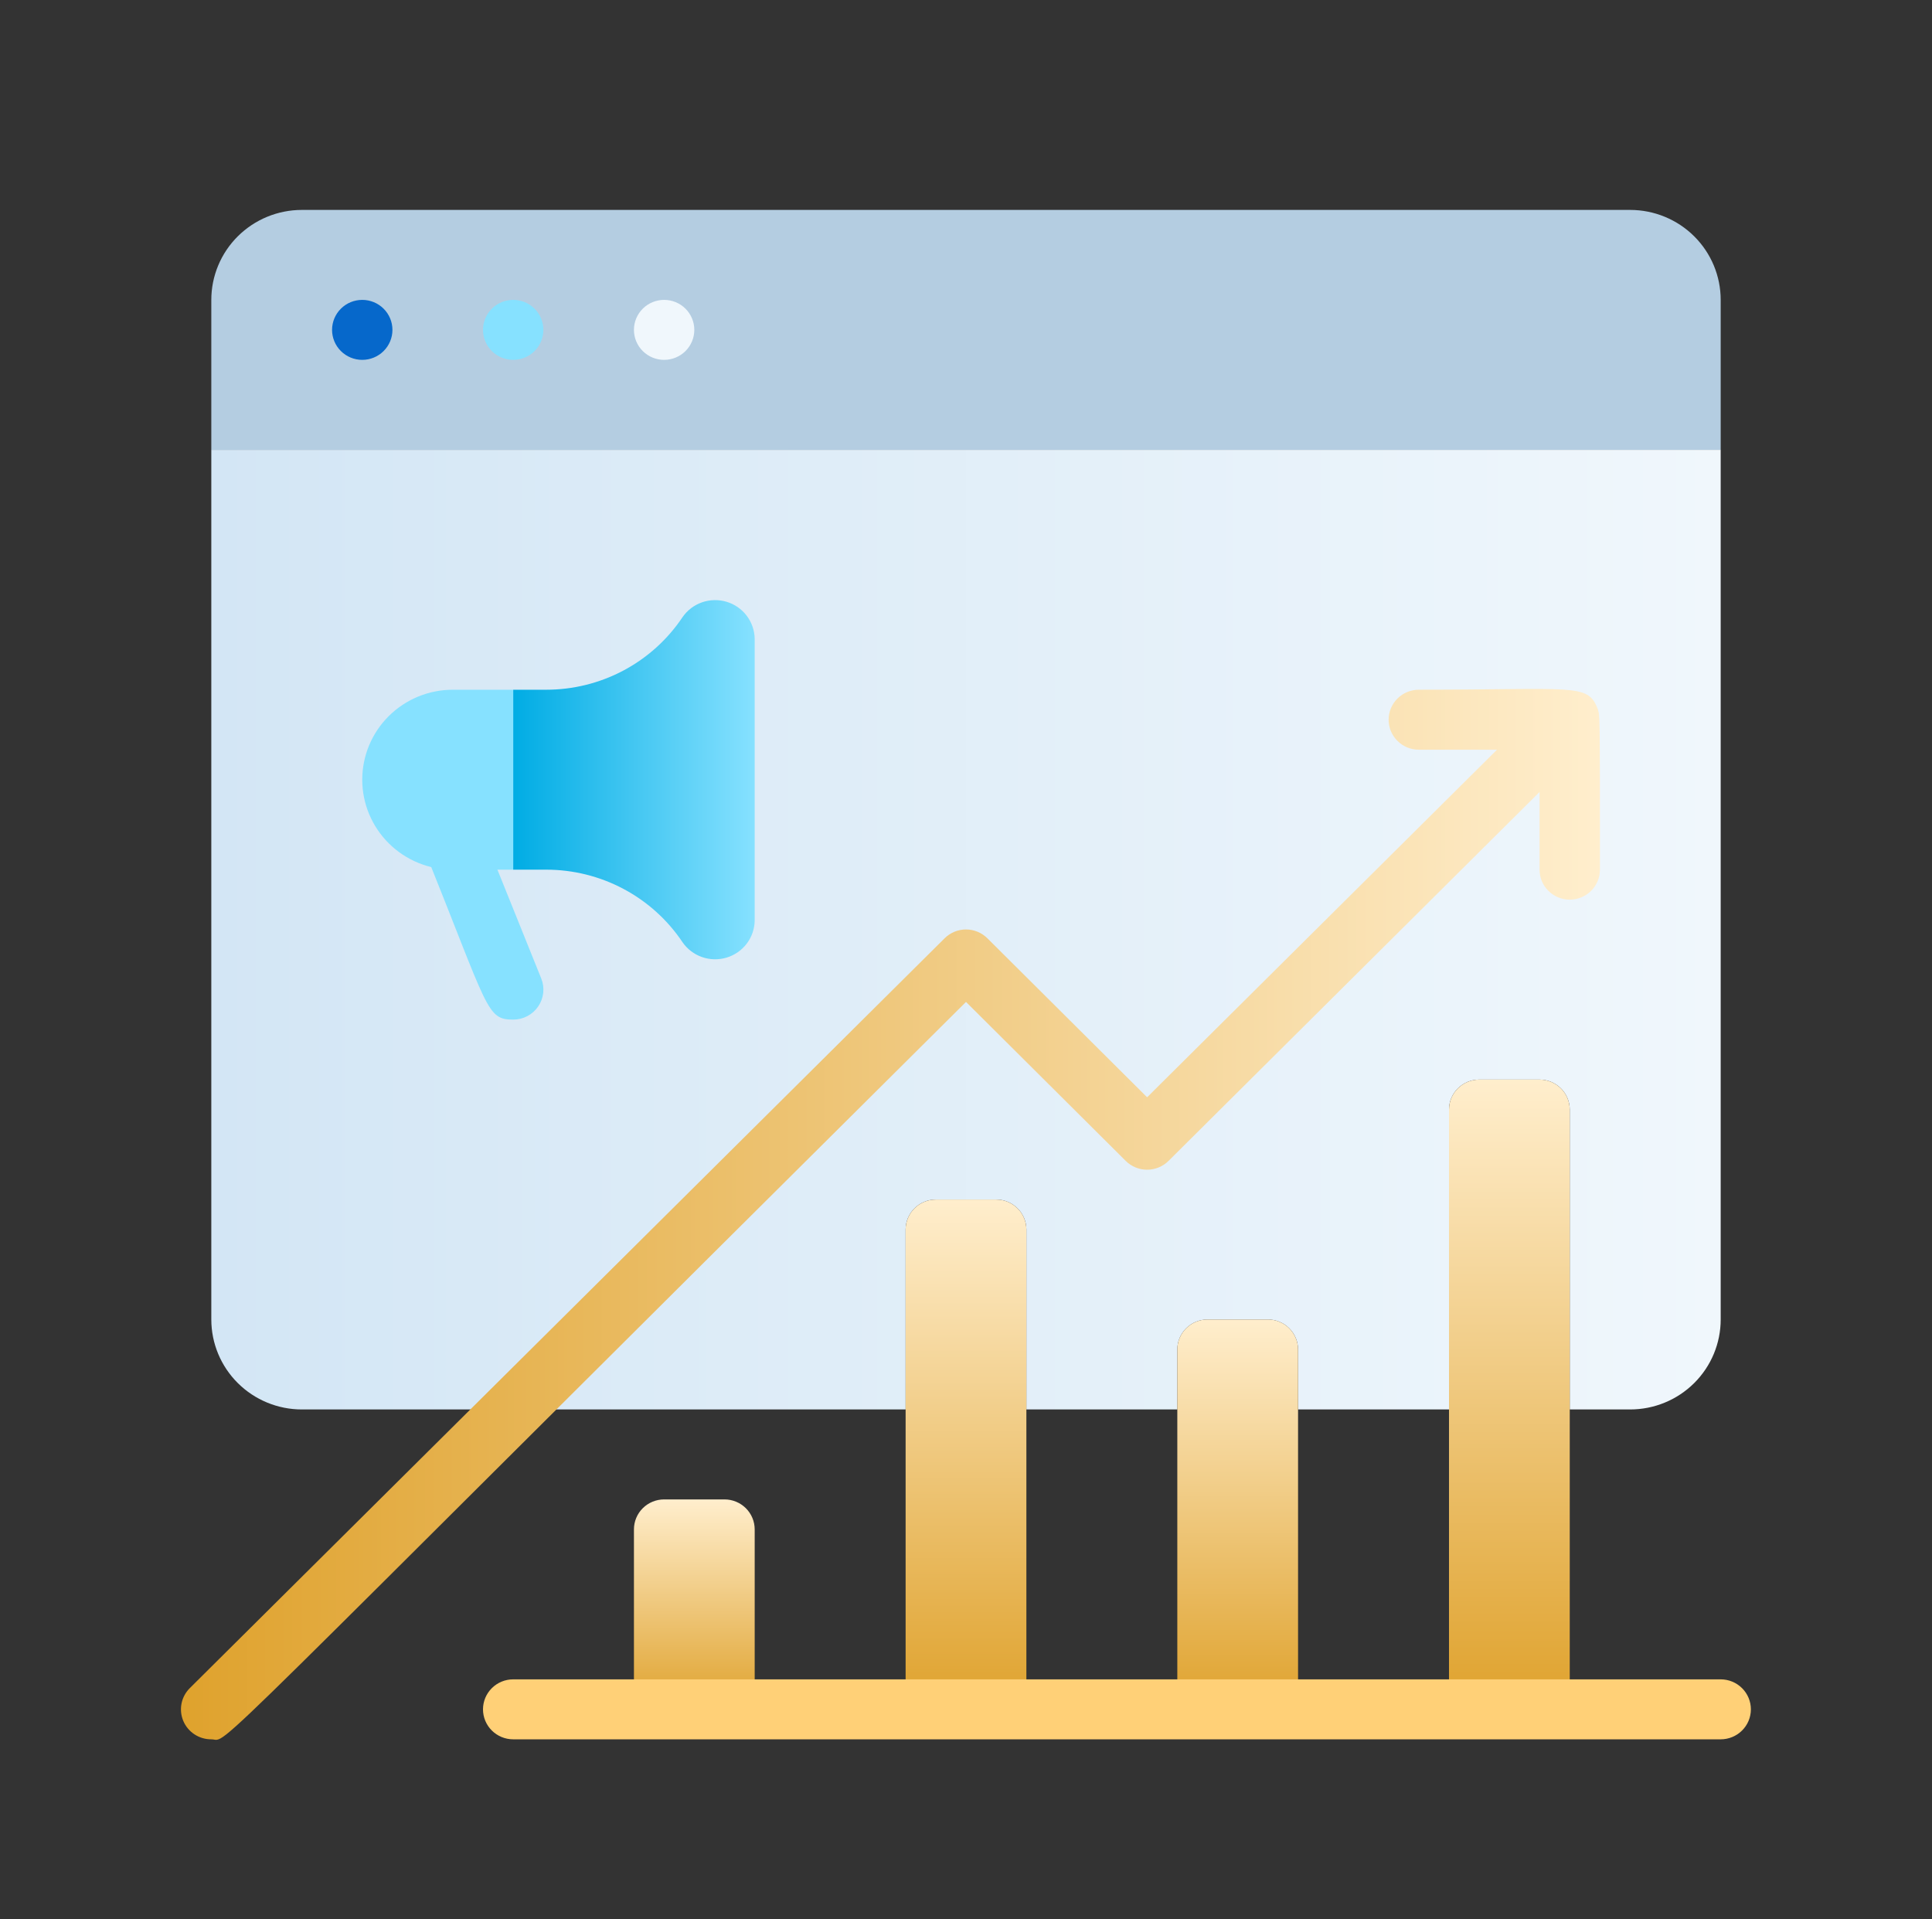
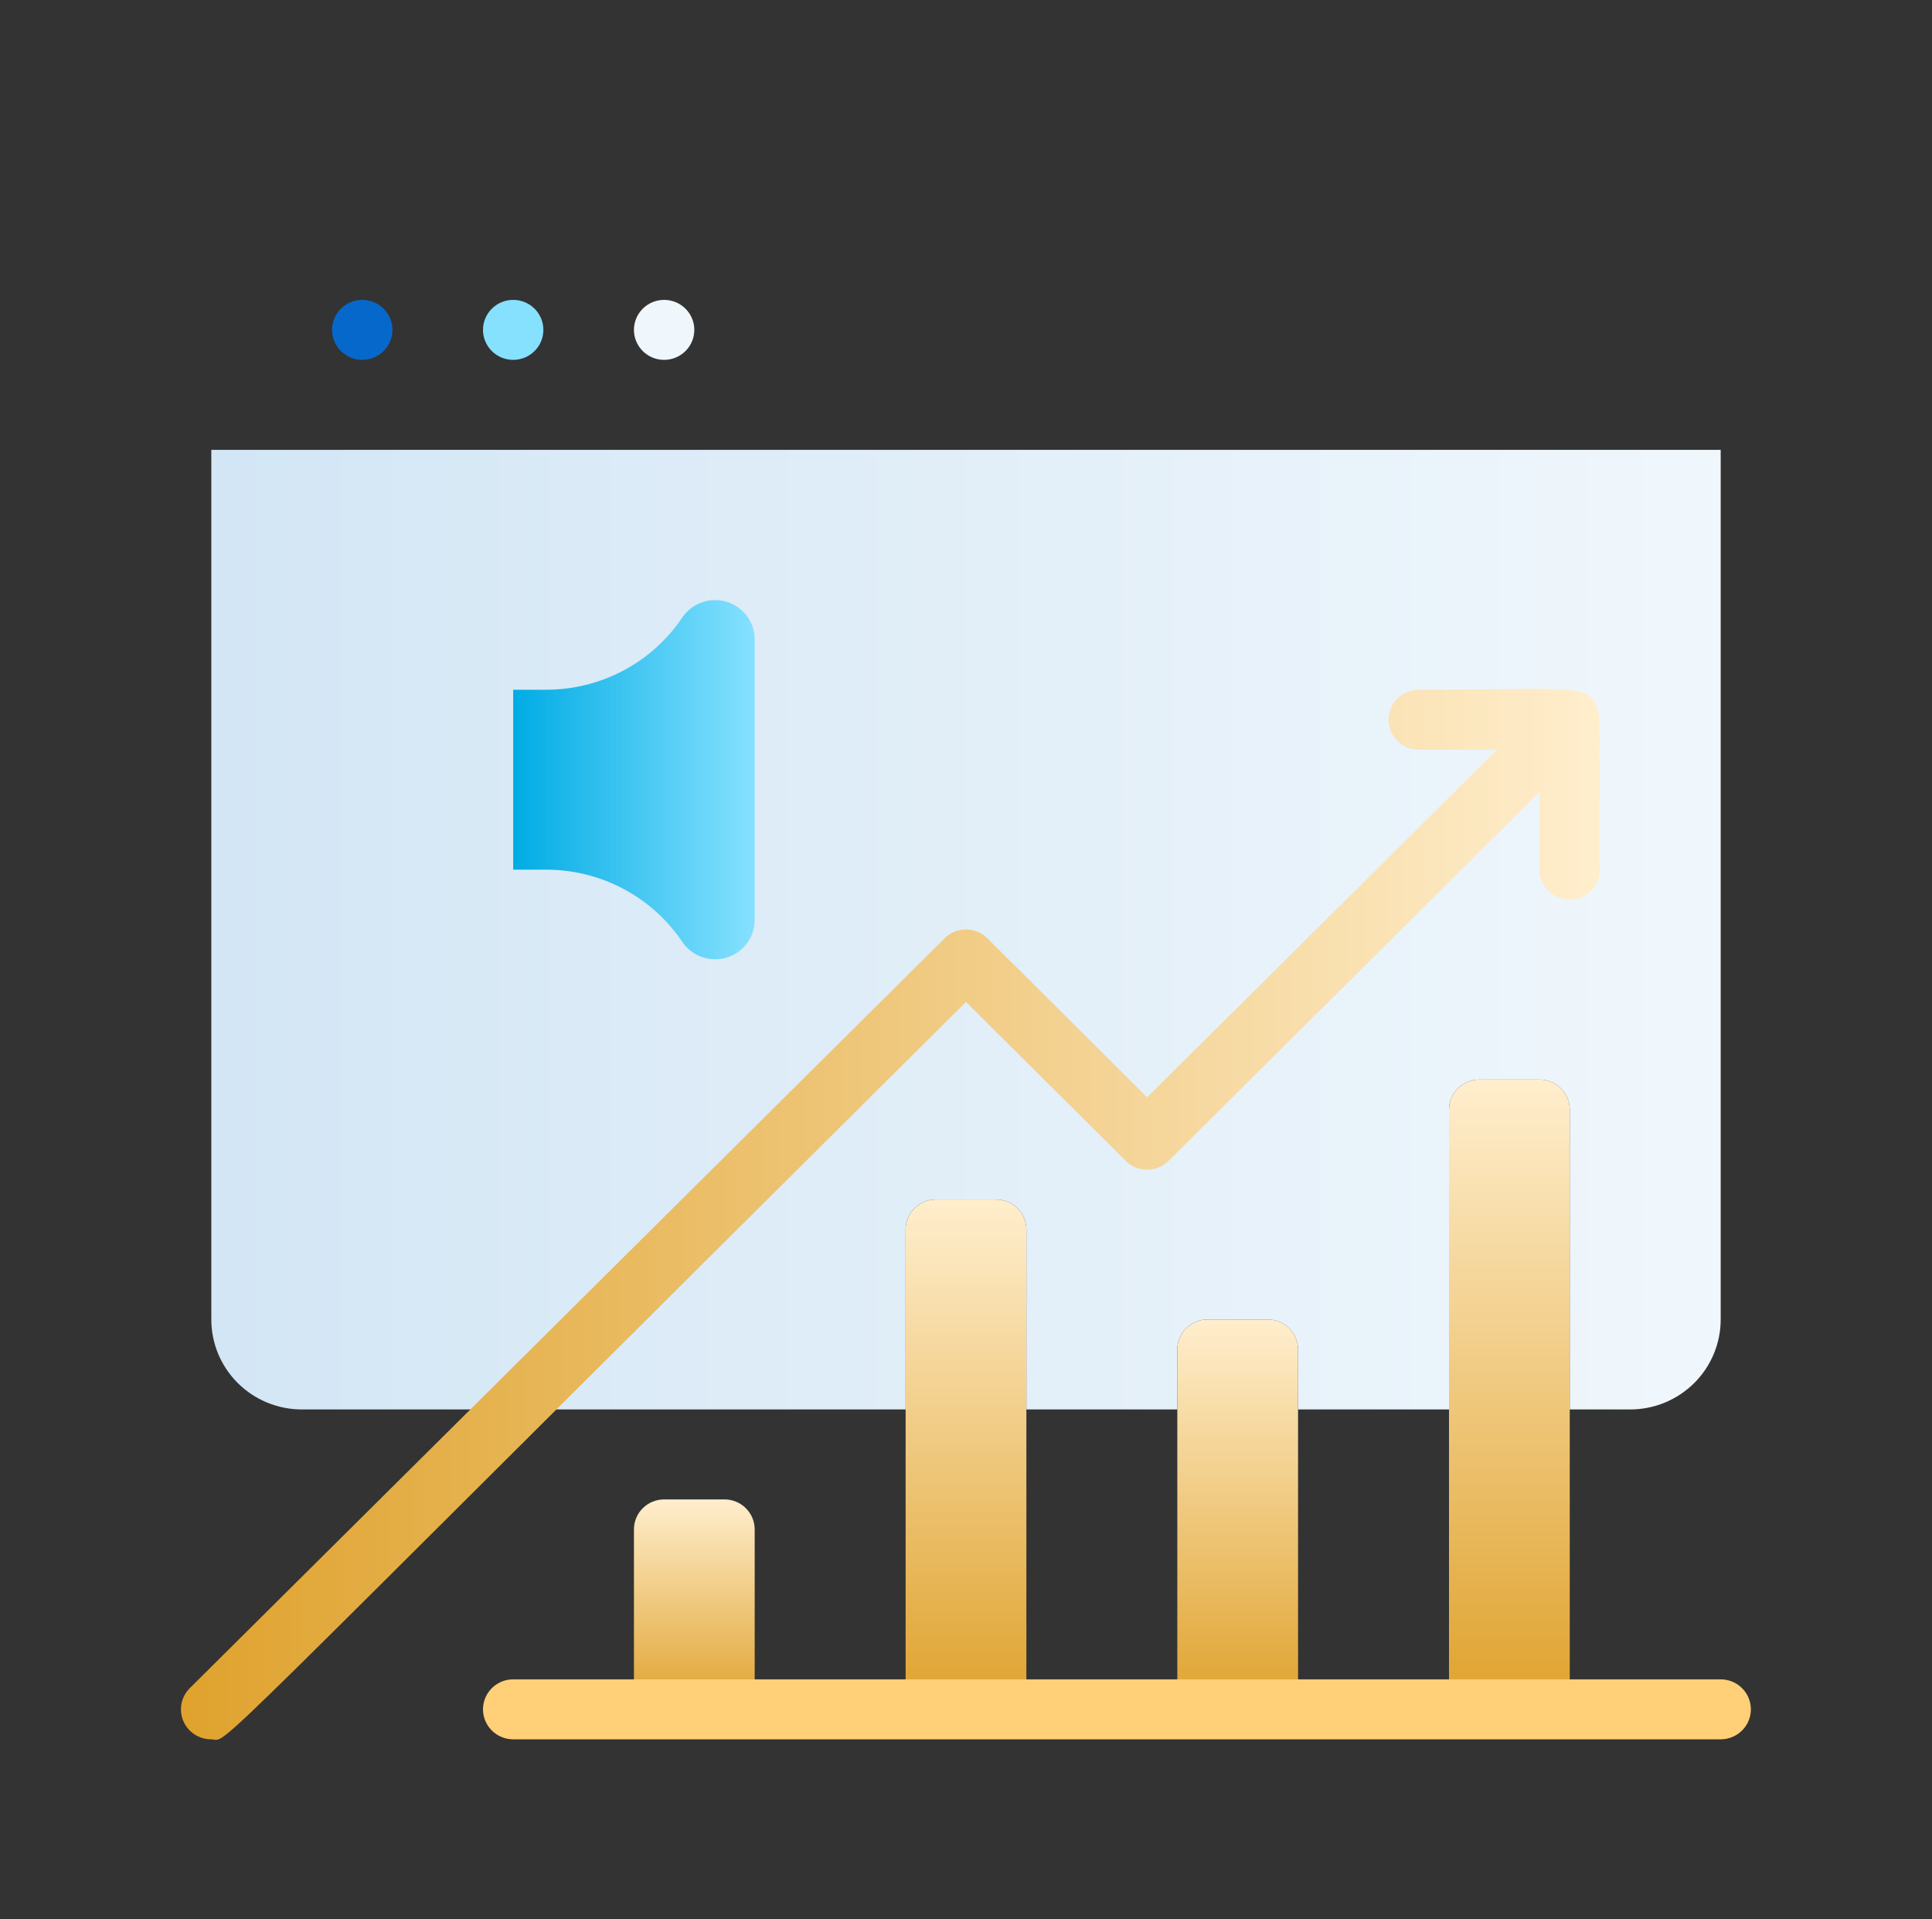
<svg xmlns="http://www.w3.org/2000/svg" width="150" height="149" viewBox="0 0 150 149" fill="none">
  <rect x="0" y="0" width="150" height="149" fill="#333333" stroke="none" />
-   <path d="M133.594 23.281V34.922H16.406V23.281C16.406 21.429 17.147 19.652 18.466 18.343C19.784 17.033 21.573 16.297 23.438 16.297H126.562C128.427 16.297 130.216 17.033 131.534 18.343C132.853 19.652 133.594 21.429 133.594 23.281Z" fill="#B4CDE1" />
  <path d="M30.469 25.609C30.469 26.227 30.222 26.819 29.782 27.256C29.343 27.692 28.747 27.938 28.125 27.938C27.503 27.938 26.907 27.692 26.468 27.256C26.028 26.819 25.781 26.227 25.781 25.609C25.781 24.992 26.028 24.4 26.468 23.963C26.907 23.526 27.503 23.281 28.125 23.281C28.747 23.281 29.343 23.526 29.782 23.963C30.222 24.4 30.469 24.992 30.469 25.609Z" fill="#0668CB" />
  <path d="M42.188 25.609C42.188 26.227 41.941 26.819 41.501 27.256C41.062 27.692 40.465 27.938 39.844 27.938C39.222 27.938 38.626 27.692 38.187 27.256C37.747 26.819 37.5 26.227 37.5 25.609C37.5 24.992 37.747 24.4 38.187 23.963C38.626 23.526 39.222 23.281 39.844 23.281C40.465 23.281 41.062 23.526 41.501 23.963C41.941 24.4 42.188 24.992 42.188 25.609Z" fill="#86E1FF" />
  <path d="M53.906 25.609C53.906 26.227 53.659 26.819 53.22 27.256C52.78 27.692 52.184 27.938 51.562 27.938C50.941 27.938 50.345 27.692 49.905 27.256C49.466 26.819 49.219 26.227 49.219 25.609C49.219 24.992 49.466 24.4 49.905 23.963C50.345 23.526 50.941 23.281 51.562 23.281C52.184 23.281 52.78 23.526 53.22 23.963C53.659 24.4 53.906 24.992 53.906 25.609Z" fill="#F0F7FC" />
  <path d="M133.594 34.922V102.438C133.594 104.29 132.853 106.066 131.534 107.376C130.216 108.686 128.427 109.422 126.562 109.422H121.875V86.141C121.875 85.523 121.628 84.931 121.189 84.494C120.749 84.058 120.153 83.812 119.531 83.812H114.844C114.222 83.812 113.626 84.058 113.186 84.494C112.747 84.931 112.5 85.523 112.5 86.141V109.422H100.781V104.766C100.781 104.148 100.534 103.556 100.095 103.119C99.655 102.683 99.059 102.438 98.438 102.438H93.75C93.128 102.438 92.532 102.683 92.093 103.119C91.653 103.556 91.406 104.148 91.406 104.766V109.422H79.688V95.453C79.688 94.836 79.441 94.243 79.001 93.807C78.561 93.37 77.965 93.125 77.344 93.125H72.656C72.035 93.125 71.439 93.37 70.999 93.807C70.559 94.243 70.312 94.836 70.312 95.453V109.422H23.438C21.573 109.422 19.784 108.686 18.466 107.376C17.147 106.066 16.406 104.29 16.406 102.438V34.922H133.594Z" fill="url(#paint0_linear_8_6972)" />
  <path d="M124.031 54.99C123.234 53.035 122.273 53.547 110.156 53.547C109.535 53.547 108.938 53.792 108.499 54.229C108.059 54.665 107.812 55.258 107.812 55.875C107.812 56.492 108.059 57.085 108.499 57.521C108.938 57.958 109.535 58.203 110.156 58.203H116.227L89.062 85.186L76.664 72.847C76.446 72.629 76.187 72.456 75.901 72.337C75.616 72.219 75.309 72.158 75 72.158C74.691 72.158 74.384 72.219 74.099 72.337C73.813 72.456 73.554 72.629 73.336 72.847L14.742 131.05C14.412 131.376 14.186 131.792 14.095 132.245C14.003 132.699 14.05 133.169 14.228 133.596C14.406 134.023 14.709 134.388 15.097 134.643C15.485 134.899 15.941 135.034 16.406 135.031C17.906 135.031 13.781 138.593 75 77.783L87.398 90.122C87.616 90.34 87.876 90.513 88.161 90.631C88.447 90.749 88.753 90.81 89.062 90.81C89.372 90.81 89.678 90.749 89.964 90.631C90.249 90.513 90.509 90.34 90.727 90.122L119.531 61.486V67.516C119.531 68.133 119.778 68.725 120.218 69.162C120.657 69.598 121.253 69.844 121.875 69.844C122.497 69.844 123.093 69.598 123.532 69.162C123.972 68.725 124.219 68.133 124.219 67.516C124.219 54.967 124.219 55.596 124.031 54.99Z" fill="url(#paint1_linear_8_6972)" />
  <path d="M52.992 47.913C51.832 49.647 50.257 51.07 48.408 52.053C46.56 53.036 44.495 53.549 42.398 53.547H39.844V67.516H42.398C44.495 67.513 46.56 68.027 48.408 69.01C50.257 69.993 51.832 71.415 52.992 73.15C53.361 73.683 53.89 74.086 54.505 74.301C55.119 74.516 55.786 74.531 56.41 74.344C57.033 74.158 57.581 73.779 57.973 73.263C58.366 72.747 58.583 72.12 58.594 71.473V49.589C58.583 48.942 58.366 48.316 57.973 47.8C57.581 47.283 57.033 46.905 56.41 46.718C55.786 46.532 55.119 46.547 54.505 46.761C53.89 46.976 53.361 47.379 52.992 47.913Z" fill="url(#paint2_linear_8_6972)" />
-   <path d="M39.844 79.156C37.758 79.156 37.945 78.388 32.977 66.049C32.746 65.475 32.756 64.833 33.002 64.266C33.248 63.698 33.711 63.251 34.289 63.022C34.867 62.794 35.513 62.803 36.084 63.047C36.656 63.292 37.106 63.752 37.336 64.326L42.023 75.967C42.165 76.32 42.217 76.703 42.176 77.081C42.134 77.459 42 77.821 41.785 78.136C41.57 78.45 41.281 78.708 40.942 78.886C40.604 79.064 40.227 79.157 39.844 79.156Z" fill="#86E1FF" />
  <path d="M79.688 95.453V132.703H70.312V95.453C70.312 94.836 70.559 94.243 70.999 93.807C71.439 93.37 72.035 93.125 72.656 93.125H77.344C77.965 93.125 78.561 93.37 79.001 93.807C79.441 94.243 79.688 94.836 79.688 95.453Z" fill="url(#paint3_linear_8_6972)" />
  <path d="M51.562 116.406H56.25C56.872 116.406 57.468 116.652 57.907 117.088C58.347 117.525 58.594 118.117 58.594 118.734V132.703H49.219V118.734C49.219 118.117 49.466 117.525 49.905 117.088C50.345 116.652 50.941 116.406 51.562 116.406Z" fill="url(#paint4_linear_8_6972)" />
  <path d="M100.781 104.766V132.703H91.406V104.766C91.406 104.148 91.653 103.556 92.093 103.119C92.532 102.683 93.128 102.438 93.75 102.438H98.438C99.059 102.438 99.655 102.683 100.095 103.119C100.534 103.556 100.781 104.148 100.781 104.766Z" fill="url(#paint5_linear_8_6972)" />
  <path d="M121.875 86.141V132.703H112.5V86.141C112.5 85.523 112.747 84.931 113.186 84.494C113.626 84.058 114.222 83.812 114.844 83.812H119.531C120.153 83.812 120.749 84.058 121.189 84.494C121.628 84.931 121.875 85.523 121.875 86.141Z" fill="url(#paint6_linear_8_6972)" />
  <path d="M133.594 135.031H39.844C39.222 135.031 38.626 134.786 38.187 134.349C37.747 133.913 37.5 133.321 37.5 132.703C37.5 132.086 37.747 131.493 38.187 131.057C38.626 130.62 39.222 130.375 39.844 130.375H133.594C134.215 130.375 134.811 130.62 135.251 131.057C135.691 131.493 135.938 132.086 135.938 132.703C135.938 133.321 135.691 133.913 135.251 134.349C134.811 134.786 134.215 135.031 133.594 135.031Z" fill="#FFD077" />
-   <path d="M39.844 67.516H35.156C33.291 67.516 31.503 66.78 30.184 65.47C28.866 64.16 28.125 62.384 28.125 60.531C28.125 58.679 28.866 56.902 30.184 55.593C31.503 54.283 33.291 53.547 35.156 53.547H39.844V67.516Z" fill="#86E1FF" />
  <defs>
    <linearGradient id="paint0_linear_8_6972" x1="16.406" y1="72.172" x2="133.594" y2="72.172" gradientUnits="userSpaceOnUse">
      <stop stop-color="#D3E6F5" />
      <stop offset="1" stop-color="#F0F7FC" />
    </linearGradient>
    <linearGradient id="paint1_linear_8_6972" x1="14.062" y1="94.289" x2="124.219" y2="94.289" gradientUnits="userSpaceOnUse">
      <stop stop-color="#DFA22D" />
      <stop offset="1" stop-color="#FFEECD" />
    </linearGradient>
    <linearGradient id="paint2_linear_8_6972" x1="39.844" y1="60.531" x2="58.594" y2="60.531" gradientUnits="userSpaceOnUse">
      <stop stop-color="#00ACE4" />
      <stop offset="1" stop-color="#86E1FF" />
    </linearGradient>
    <linearGradient id="paint3_linear_8_6972" x1="75" y1="132.703" x2="75" y2="93.125" gradientUnits="userSpaceOnUse">
      <stop stop-color="#DFA22D" />
      <stop offset="1" stop-color="#FFEECD" />
    </linearGradient>
    <linearGradient id="paint4_linear_8_6972" x1="53.906" y1="132.703" x2="53.906" y2="116.406" gradientUnits="userSpaceOnUse">
      <stop stop-color="#DFA22D" />
      <stop offset="1" stop-color="#FFEECD" />
    </linearGradient>
    <linearGradient id="paint5_linear_8_6972" x1="96.094" y1="132.703" x2="96.094" y2="102.438" gradientUnits="userSpaceOnUse">
      <stop stop-color="#DFA22D" />
      <stop offset="1" stop-color="#FFEECD" />
    </linearGradient>
    <linearGradient id="paint6_linear_8_6972" x1="117.187" y1="132.703" x2="117.187" y2="83.812" gradientUnits="userSpaceOnUse">
      <stop stop-color="#DFA22D" />
      <stop offset="1" stop-color="#FFEECD" />
    </linearGradient>
  </defs>
</svg>